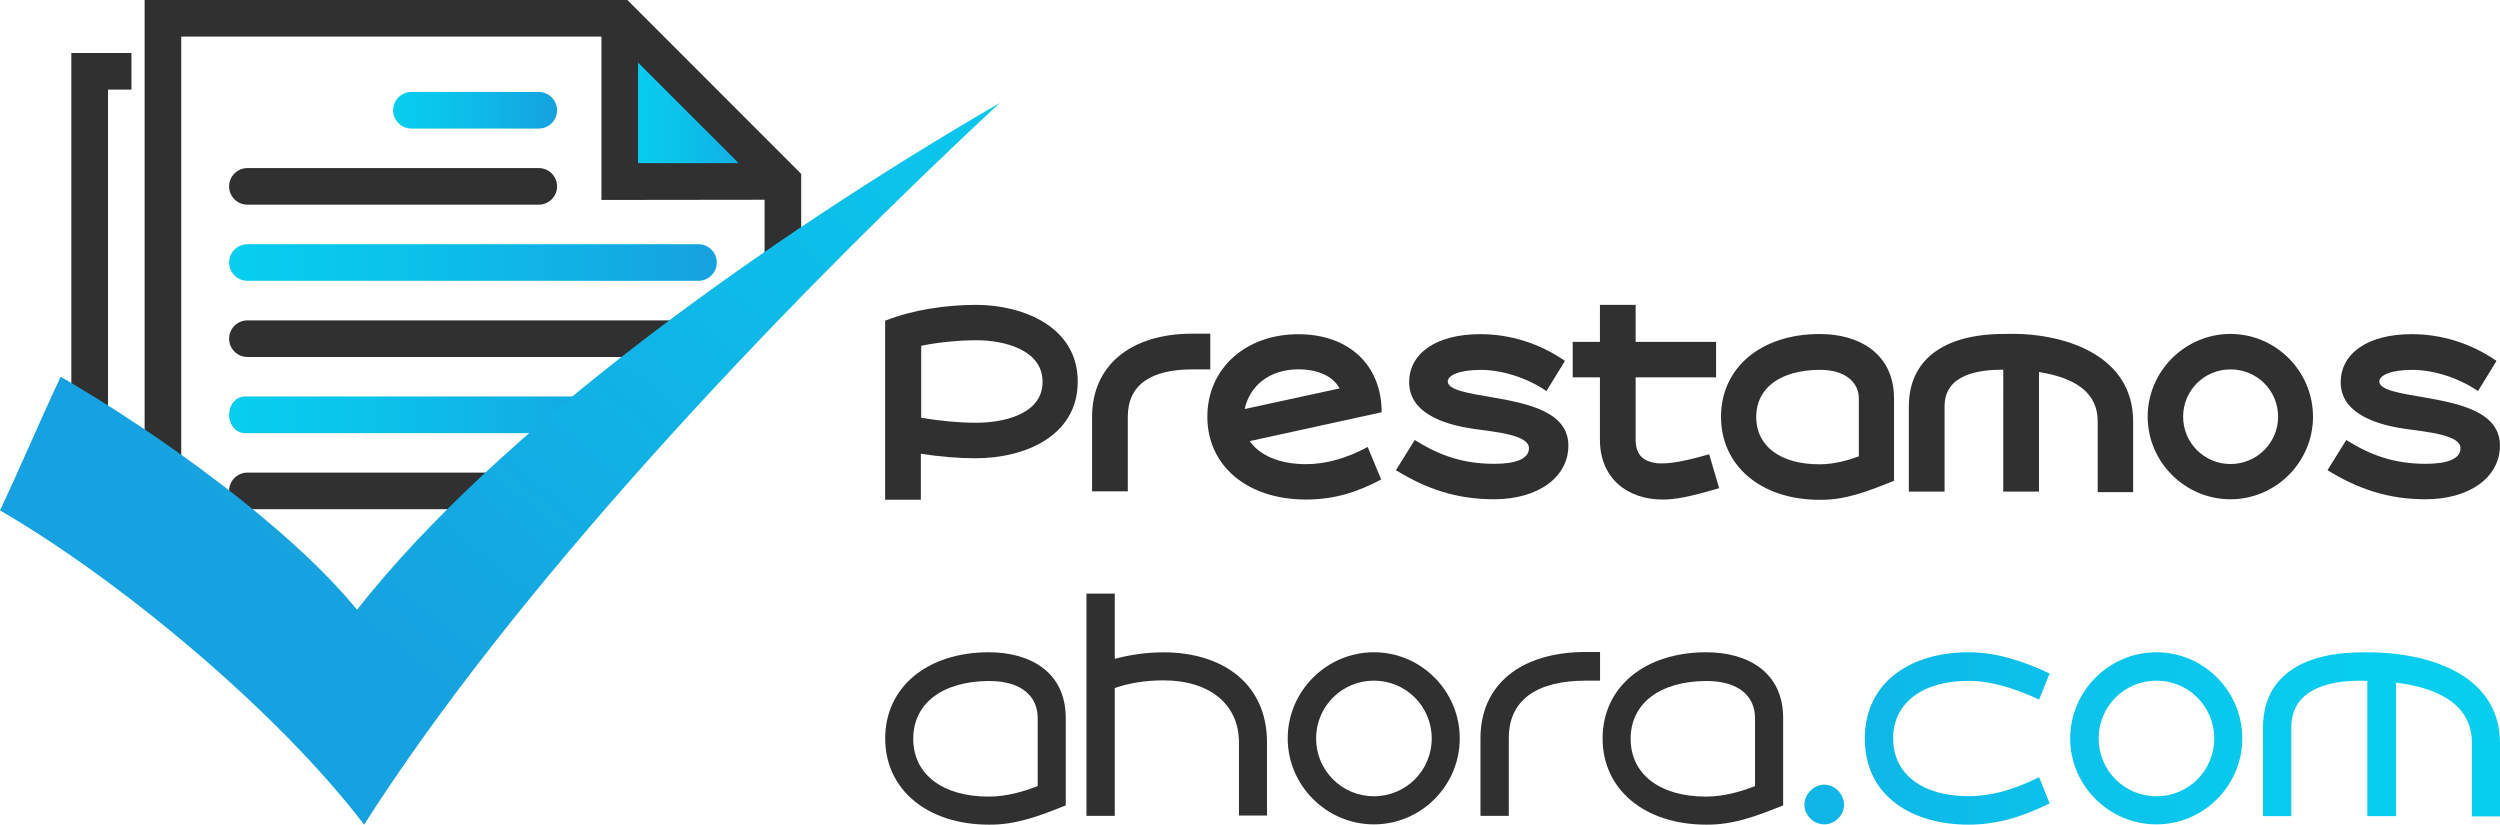
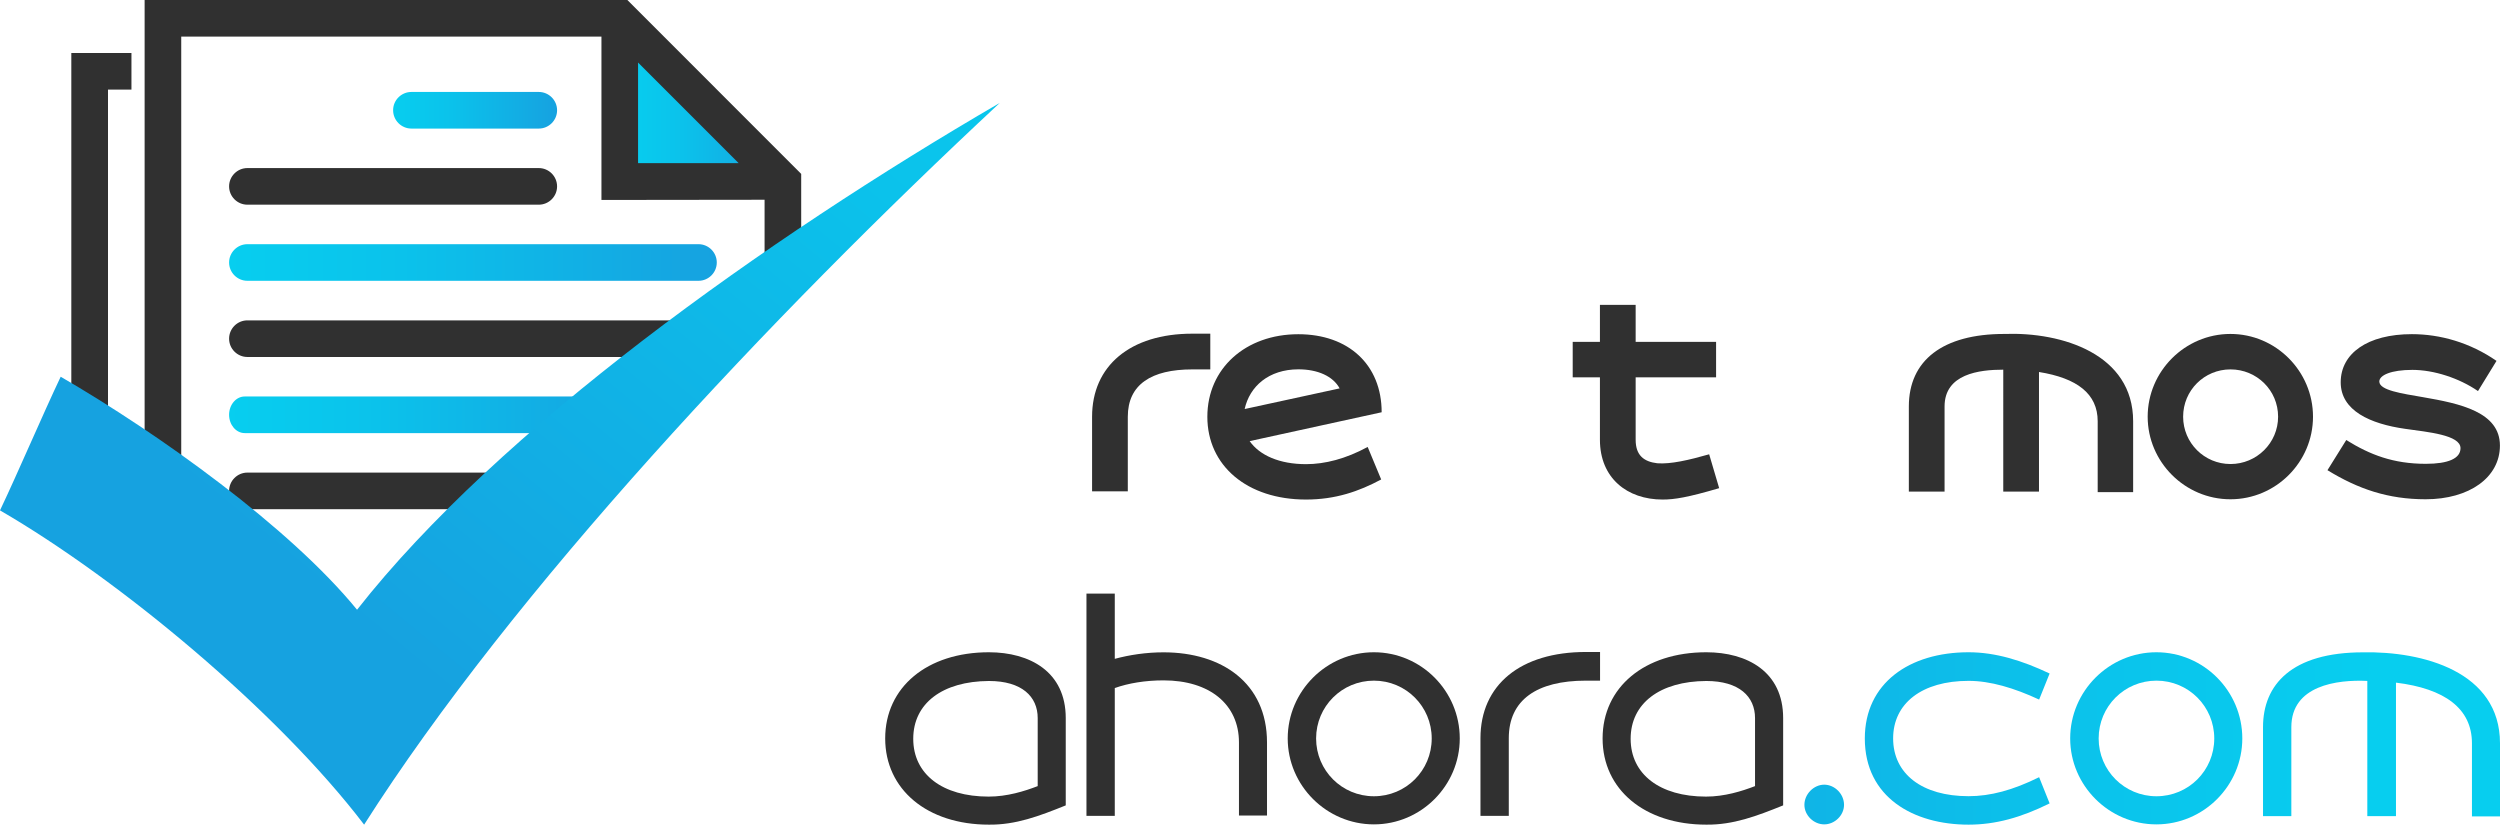
<svg xmlns="http://www.w3.org/2000/svg" version="1.1" id="Calque_1" x="0px" y="0px" viewBox="0 0 364.58 120.26" style="enable-background:new 0 0 364.58 120.26;" xml:space="preserve">
  <style type="text/css">
	.st0{fill:#303030;}
	.st1{fill:url(#SVGID_1_);}
	.st2{fill:url(#SVGID_2_);}
	.st3{fill:url(#SVGID_3_);}
	.st4{fill:url(#SVGID_4_);}
	.st5{fill:url(#SVGID_5_);}
	.st6{fill-rule:evenodd;clip-rule:evenodd;fill:#303030;}
	.st7{fill-rule:evenodd;clip-rule:evenodd;fill:url(#SVGID_6_);}
	.st8{fill-rule:evenodd;clip-rule:evenodd;fill:url(#SVGID_7_);}
	.st9{fill-rule:evenodd;clip-rule:evenodd;fill:url(#SVGID_8_);}
	.st10{fill-rule:evenodd;clip-rule:evenodd;fill:url(#SVGID_9_);}
</style>
  <g>
    <g>
      <path class="st0" d="M353.35,57.92c5.4,0.93,11.22,2.16,11.22,7.06c0,4.63-4.44,7.83-10.84,7.83c-5.48,0-9.84-1.5-14.31-4.24    l2.74-4.4c3.47,2.16,6.87,3.47,11.61,3.47c3.24,0,5.05-0.77,5.05-2.28c0-1.93-4.75-2.35-8.06-2.82c-5.13-0.73-9.41-2.66-9.41-6.79    c0-4.2,3.9-7.02,10.38-7.02c4.13,0,8.49,1.23,12.34,3.9l-2.7,4.4c-2.74-1.89-6.44-3.09-9.57-3.09c-3.09,0-4.82,0.77-4.82,1.7    C346.99,56.92,350.23,57.38,353.35,57.92z" />
      <path class="st0" d="M337.31,60.77c0,6.6-5.4,12.04-12.04,12.04s-12.07-5.44-12.07-12.04c0-6.63,5.44-12.07,12.07-12.07    S337.31,54.14,337.31,60.77z M332.22,60.77c0-3.86-3.12-6.9-6.94-6.9s-6.91,3.05-6.91,6.9c0,3.82,3.09,6.9,6.91,6.9    S332.22,64.59,332.22,60.77z" />
      <path class="st0" d="M311.08,61.43v10.34h-5.17V61.43c0-4.01-3.01-6.29-8.56-7.18v17.44h-5.21V53.91c-3.51,0-8.56,0.62-8.56,5.36    v12.42h-5.21V59.27c0-6.71,4.94-10.57,13.92-10.57C300.78,48.39,311.08,51.67,311.08,61.43z" />
-       <path class="st0" d="M276.21,58.11v12c-4.01,1.62-7.14,2.82-10.84,2.78c-8.6,0-14.39-4.98-14.39-12.11s5.79-12.07,14.39-12.07    C271.15,48.7,276.21,51.59,276.21,58.11z M256.11,60.81c0,4.24,3.51,6.9,9.22,6.9c2.16,0,4.17-0.58,5.75-1.16v-8.45    c0-2.12-1.7-4.17-5.71-4.17C259.62,53.98,256.11,56.57,256.11,60.81z" />
      <path class="st0" d="M250.71,71.19c-4.59,1.35-6.52,1.66-8.25,1.66c-5.17,0-9.14-3.13-9.14-8.72v-9.1h-3.97v-5.17h3.97v-5.4h5.21    v5.4h11.73v5.17h-11.73v9.1c0,2.28,1.2,3.2,3.16,3.43c1.93,0.15,4.59-0.46,7.56-1.31L250.71,71.19z" />
-       <path class="st0" d="M217.5,57.92c5.4,0.93,11.22,2.16,11.22,7.06c0,4.63-4.44,7.83-10.84,7.83c-5.48,0-9.84-1.5-14.31-4.24    l2.74-4.4c3.47,2.16,6.87,3.47,11.61,3.47c3.24,0,5.05-0.77,5.05-2.28c0-1.93-4.75-2.35-8.06-2.82c-5.13-0.73-9.41-2.66-9.41-6.79    c0-4.2,3.9-7.02,10.38-7.02c4.13,0,8.49,1.23,12.34,3.9l-2.7,4.4c-2.74-1.89-6.44-3.09-9.57-3.09c-3.09,0-4.82,0.77-4.82,1.7    C211.14,56.92,214.38,57.38,217.5,57.92z" />
      <path class="st0" d="M201.42,69.92c-3.24,1.74-6.67,2.93-10.96,2.93c-8.6,0-14.39-4.94-14.39-12.07c0-7.06,5.59-12.04,13.27-12.04    c7.33,0,12.15,4.47,12.15,11.38l-19.25,4.21c1.46,2.08,4.36,3.36,8.22,3.36c2.74,0,5.79-0.77,8.99-2.51L201.42,69.92z     M181.51,59.65l13.85-3.01c-0.96-1.78-3.2-2.78-6.02-2.78C185.02,53.87,182.24,56.34,181.51,59.65z" />
      <path class="st0" d="M176.5,48.66v5.21h-2.62c-5.98,0-9.41,2.2-9.41,6.9v10.88h-5.21V60.77c0-7.41,5.55-12.11,14.62-12.11H176.5z" />
-       <path class="st0" d="M157.17,55.64c0,7.95-7.71,11.19-14.89,11.19c-2.51,0-5.29-0.23-7.99-0.66v6.71h-5.21V46.77    c4.13-1.62,8.91-2.31,13.31-2.31C148.99,44.46,157.17,47.54,157.17,55.64z M152.04,55.68c0-4.71-5.67-6.06-9.64-6.06    c-2.78,0-5.9,0.35-8.06,0.81v10.49c2.7,0.46,5.44,0.73,7.99,0.73C145.99,61.66,152.04,60.58,152.04,55.68z" />
    </g>
    <g>
      <path class="st0" d="M155.42,104.72v12.73c-3.89,1.57-7.28,2.85-11.2,2.81c-9.01,0-15.13-5.13-15.13-12.57    c0-7.48,6.12-12.57,15.13-12.57C150.17,95.13,155.42,97.94,155.42,104.72z M133.18,107.74c0,5.17,4.26,8.43,11,8.43    c2.69,0,5.21-0.78,7.15-1.53v-9.92c0-3.14-2.31-5.41-7.11-5.41C137.44,99.35,133.18,102.57,133.18,107.74z" />
      <path class="st0" d="M184.77,108.27v10.66h-4.09v-10.66c0-5.54-4.26-9.05-11-9.05c-2.65,0-5.13,0.41-7.11,1.12v18.64h-4.13V86.57    h4.13v9.51c2.15-0.58,4.59-0.95,7.11-0.95C178.16,95.13,184.77,99.59,184.77,108.27z" />
      <path class="st0" d="M212.88,107.69c0,6.86-5.62,12.53-12.52,12.53s-12.57-5.66-12.57-12.53c0-6.9,5.66-12.57,12.57-12.57    S212.88,100.79,212.88,107.69z M208.79,107.69c0-4.67-3.76-8.43-8.43-8.43s-8.43,3.76-8.43,8.43c0,4.67,3.76,8.43,8.43,8.43    S208.79,112.37,208.79,107.69z" />
      <path class="st0" d="M233.34,95.09v4.17h-2.07c-7.15,0-11.24,2.81-11.24,8.39v11.33h-4.13v-11.33c0-7.77,5.83-12.57,15.38-12.57    H233.34z" />
      <path class="st0" d="M260.04,104.72v12.73c-3.88,1.57-7.28,2.85-11.2,2.81c-9.01,0-15.13-5.13-15.13-12.57    c0-7.48,6.12-12.57,15.13-12.57C254.79,95.13,260.04,97.94,260.04,104.72z M237.8,107.74c0,5.17,4.26,8.43,10.99,8.43    c2.69,0,5.21-0.78,7.15-1.53v-9.92c0-3.14-2.31-5.41-7.11-5.41C242.06,99.35,237.8,102.57,237.8,107.74z" />
      <g>
        <linearGradient id="SVGID_1_" gradientUnits="userSpaceOnUse" x1="213.188" y1="117.326" x2="347.486" y2="117.326">
          <stop offset="0" style="stop-color:#16A2E0" />
          <stop offset="5.095243e-03" style="stop-color:#16A2E0" />
          <stop offset="0.645" style="stop-color:#0BC2EB" />
          <stop offset="1" style="stop-color:#07CEEF" />
        </linearGradient>
        <path class="st1" d="M266.03,114.43c1.53,0,2.89,1.36,2.89,2.94c0,1.53-1.36,2.85-2.89,2.85s-2.89-1.32-2.89-2.85     C263.14,115.8,264.51,114.43,266.03,114.43z" />
        <linearGradient id="SVGID_2_" gradientUnits="userSpaceOnUse" x1="213.188" y1="107.695" x2="347.486" y2="107.695">
          <stop offset="0" style="stop-color:#16A2E0" />
          <stop offset="5.095243e-03" style="stop-color:#16A2E0" />
          <stop offset="0.645" style="stop-color:#0BC2EB" />
          <stop offset="1" style="stop-color:#07CEEF" />
        </linearGradient>
        <path class="st2" d="M298.9,117.16c-4.17,2.07-7.9,3.1-11.82,3.1c-8.02,0-15.13-3.97-15.13-12.57c0-8.06,6.49-12.57,15.13-12.57     c3.93,0,7.81,1.2,11.82,3.1l-1.53,3.8c-3.64-1.69-7.11-2.73-10.29-2.73c-6.78,0-11,3.27-11,8.39c0,5.17,4.22,8.43,11,8.43     c3.18,0,6.45-0.87,10.29-2.77L298.9,117.16z" />
        <linearGradient id="SVGID_3_" gradientUnits="userSpaceOnUse" x1="213.188" y1="107.674" x2="347.486" y2="107.674">
          <stop offset="0" style="stop-color:#16A2E0" />
          <stop offset="5.095243e-03" style="stop-color:#16A2E0" />
          <stop offset="0.645" style="stop-color:#0BC2EB" />
          <stop offset="1" style="stop-color:#07CEEF" />
        </linearGradient>
        <path class="st3" d="M327,107.69c0,6.86-5.62,12.53-12.53,12.53s-12.57-5.66-12.57-12.53c0-6.9,5.66-12.57,12.57-12.57     S327,100.79,327,107.69z M322.91,107.69c0-4.67-3.76-8.43-8.43-8.43s-8.43,3.76-8.43,8.43c0,4.67,3.76,8.43,8.43,8.43     S322.91,112.37,322.91,107.69z" />
        <linearGradient id="SVGID_4_" gradientUnits="userSpaceOnUse" x1="213.188" y1="107.092" x2="347.486" y2="107.092">
          <stop offset="0" style="stop-color:#16A2E0" />
          <stop offset="5.095243e-03" style="stop-color:#16A2E0" />
          <stop offset="0.645" style="stop-color:#0BC2EB" />
          <stop offset="1" style="stop-color:#07CEEF" />
        </linearGradient>
        <path class="st4" d="M364.58,108.4v10.66h-4.09V108.4c0-5.08-3.97-7.98-11.08-8.85v19.47h-4.18V99.3     c-4.42-0.21-11.08,0.66-11.08,6.74v12.98h-4.13v-12.98c0-6.2,4.18-10.91,14.59-10.91C353.25,94.96,364.58,97.9,364.58,108.4z" />
      </g>
    </g>
  </g>
  <g>
    <g>
      <g>
        <linearGradient id="SVGID_5_" gradientUnits="userSpaceOnUse" x1="91.281" y1="16.401" x2="114.343" y2="16.401">
          <stop offset="0" style="stop-color:#07CEEF" />
          <stop offset="0.355" style="stop-color:#0BC2EB" />
          <stop offset="0.995" style="stop-color:#16A2E0" />
          <stop offset="1" style="stop-color:#16A2E0" />
        </linearGradient>
        <polygon class="st5" points="91.28,7.2 91.28,27.18 114.34,27.18 94.18,5.62    " />
        <g>
          <path class="st0" d="M10.4,7.73v69.83l0.65,0.37c1.5,0.87,3.08,1.81,4.7,2.81V13.07h3.42V7.73H10.4z M91.49,0h-70.4v84.14      c1.75,1.15,3.54,2.35,5.34,3.6V5.34h61.28v23.82l23.79-0.03v16.52c1.81-1.23,3.59-2.43,5.34-3.58V25.36L91.49,0z M93.05,23.79      V9.12l14.67,14.67H93.05z" />
          <path class="st6" d="M36.08,24.51h42.49c1.47,0,2.67,1.2,2.67,2.67c0,1.47-1.2,2.67-2.67,2.67H36.08c-1.47,0-2.67-1.2-2.67-2.67      C33.41,25.71,34.61,24.51,36.08,24.51L36.08,24.51z" />
          <linearGradient id="SVGID_6_" gradientUnits="userSpaceOnUse" x1="33.406" y1="38.285" x2="104.533" y2="38.285">
            <stop offset="0" style="stop-color:#07CEEF" />
            <stop offset="0.355" style="stop-color:#0BC2EB" />
            <stop offset="0.995" style="stop-color:#16A2E0" />
            <stop offset="1" style="stop-color:#16A2E0" />
          </linearGradient>
          <path class="st7" d="M36.08,35.61h65.78c1.47,0,2.67,1.2,2.67,2.67c0,1.47-1.2,2.67-2.67,2.67H36.08c-1.47,0-2.67-1.2-2.67-2.67      C33.41,36.82,34.61,35.61,36.08,35.61z" />
          <path class="st6" d="M36.08,46.72h65.78c1.47,0,2.67,1.2,2.67,2.67c0,1.47-1.2,2.67-2.67,2.67H36.08c-1.47,0-2.67-1.2-2.67-2.67      C33.41,47.92,34.61,46.72,36.08,46.72z" />
          <linearGradient id="SVGID_7_" gradientUnits="userSpaceOnUse" x1="33.407" y1="60.491" x2="94.218" y2="60.491">
            <stop offset="0" style="stop-color:#07CEEF" />
            <stop offset="0.355" style="stop-color:#0BC2EB" />
            <stop offset="0.995" style="stop-color:#16A2E0" />
            <stop offset="1" style="stop-color:#16A2E0" />
          </linearGradient>
          <path class="st8" d="M35.69,57.82h56.24c1.26,0,2.28,1.2,2.28,2.67c0,1.47-1.03,2.67-2.28,2.67H35.69      c-1.26,0-2.28-1.2-2.28-2.67C33.41,59.02,34.43,57.82,35.69,57.82z" />
          <path class="st6" d="M36.08,68.92h42.49c1.47,0,2.67,1.2,2.67,2.67c0,1.47-1.2,2.67-2.67,2.67H36.08c-1.47,0-2.67-1.2-2.67-2.67      C33.41,70.12,34.61,68.92,36.08,68.92z" />
          <linearGradient id="SVGID_8_" gradientUnits="userSpaceOnUse" x1="57.325" y1="16.078" x2="81.243" y2="16.078">
            <stop offset="0" style="stop-color:#07CEEF" />
            <stop offset="0.355" style="stop-color:#0BC2EB" />
            <stop offset="0.995" style="stop-color:#16A2E0" />
            <stop offset="1" style="stop-color:#16A2E0" />
          </linearGradient>
          <path class="st9" d="M60,13.41h18.57c1.47,0,2.67,1.2,2.67,2.67c0,1.47-1.2,2.67-2.67,2.67H60c-1.47,0-2.67-1.2-2.67-2.67      C57.32,14.61,58.53,13.41,60,13.41z" />
        </g>
        <linearGradient id="SVGID_9_" gradientUnits="userSpaceOnUse" x1="136.293" y1="-36.49" x2="39.301" y2="81.059">
          <stop offset="0" style="stop-color:#07CEEF" />
          <stop offset="0.355" style="stop-color:#0BC2EB" />
          <stop offset="0.995" style="stop-color:#16A2E0" />
          <stop offset="1" style="stop-color:#16A2E0" />
        </linearGradient>
        <path class="st10" d="M53.1,120.26C74.73,86.27,112.23,46.26,145.81,15C111.5,34.95,72.63,62.71,52.07,88.92     C42.25,76.89,23.11,63.21,8.85,54.94C6.22,60.48,2.63,68.9,0,74.43C17.41,84.53,40.46,103.68,53.1,120.26L53.1,120.26z" />
      </g>
    </g>
  </g>
</svg>